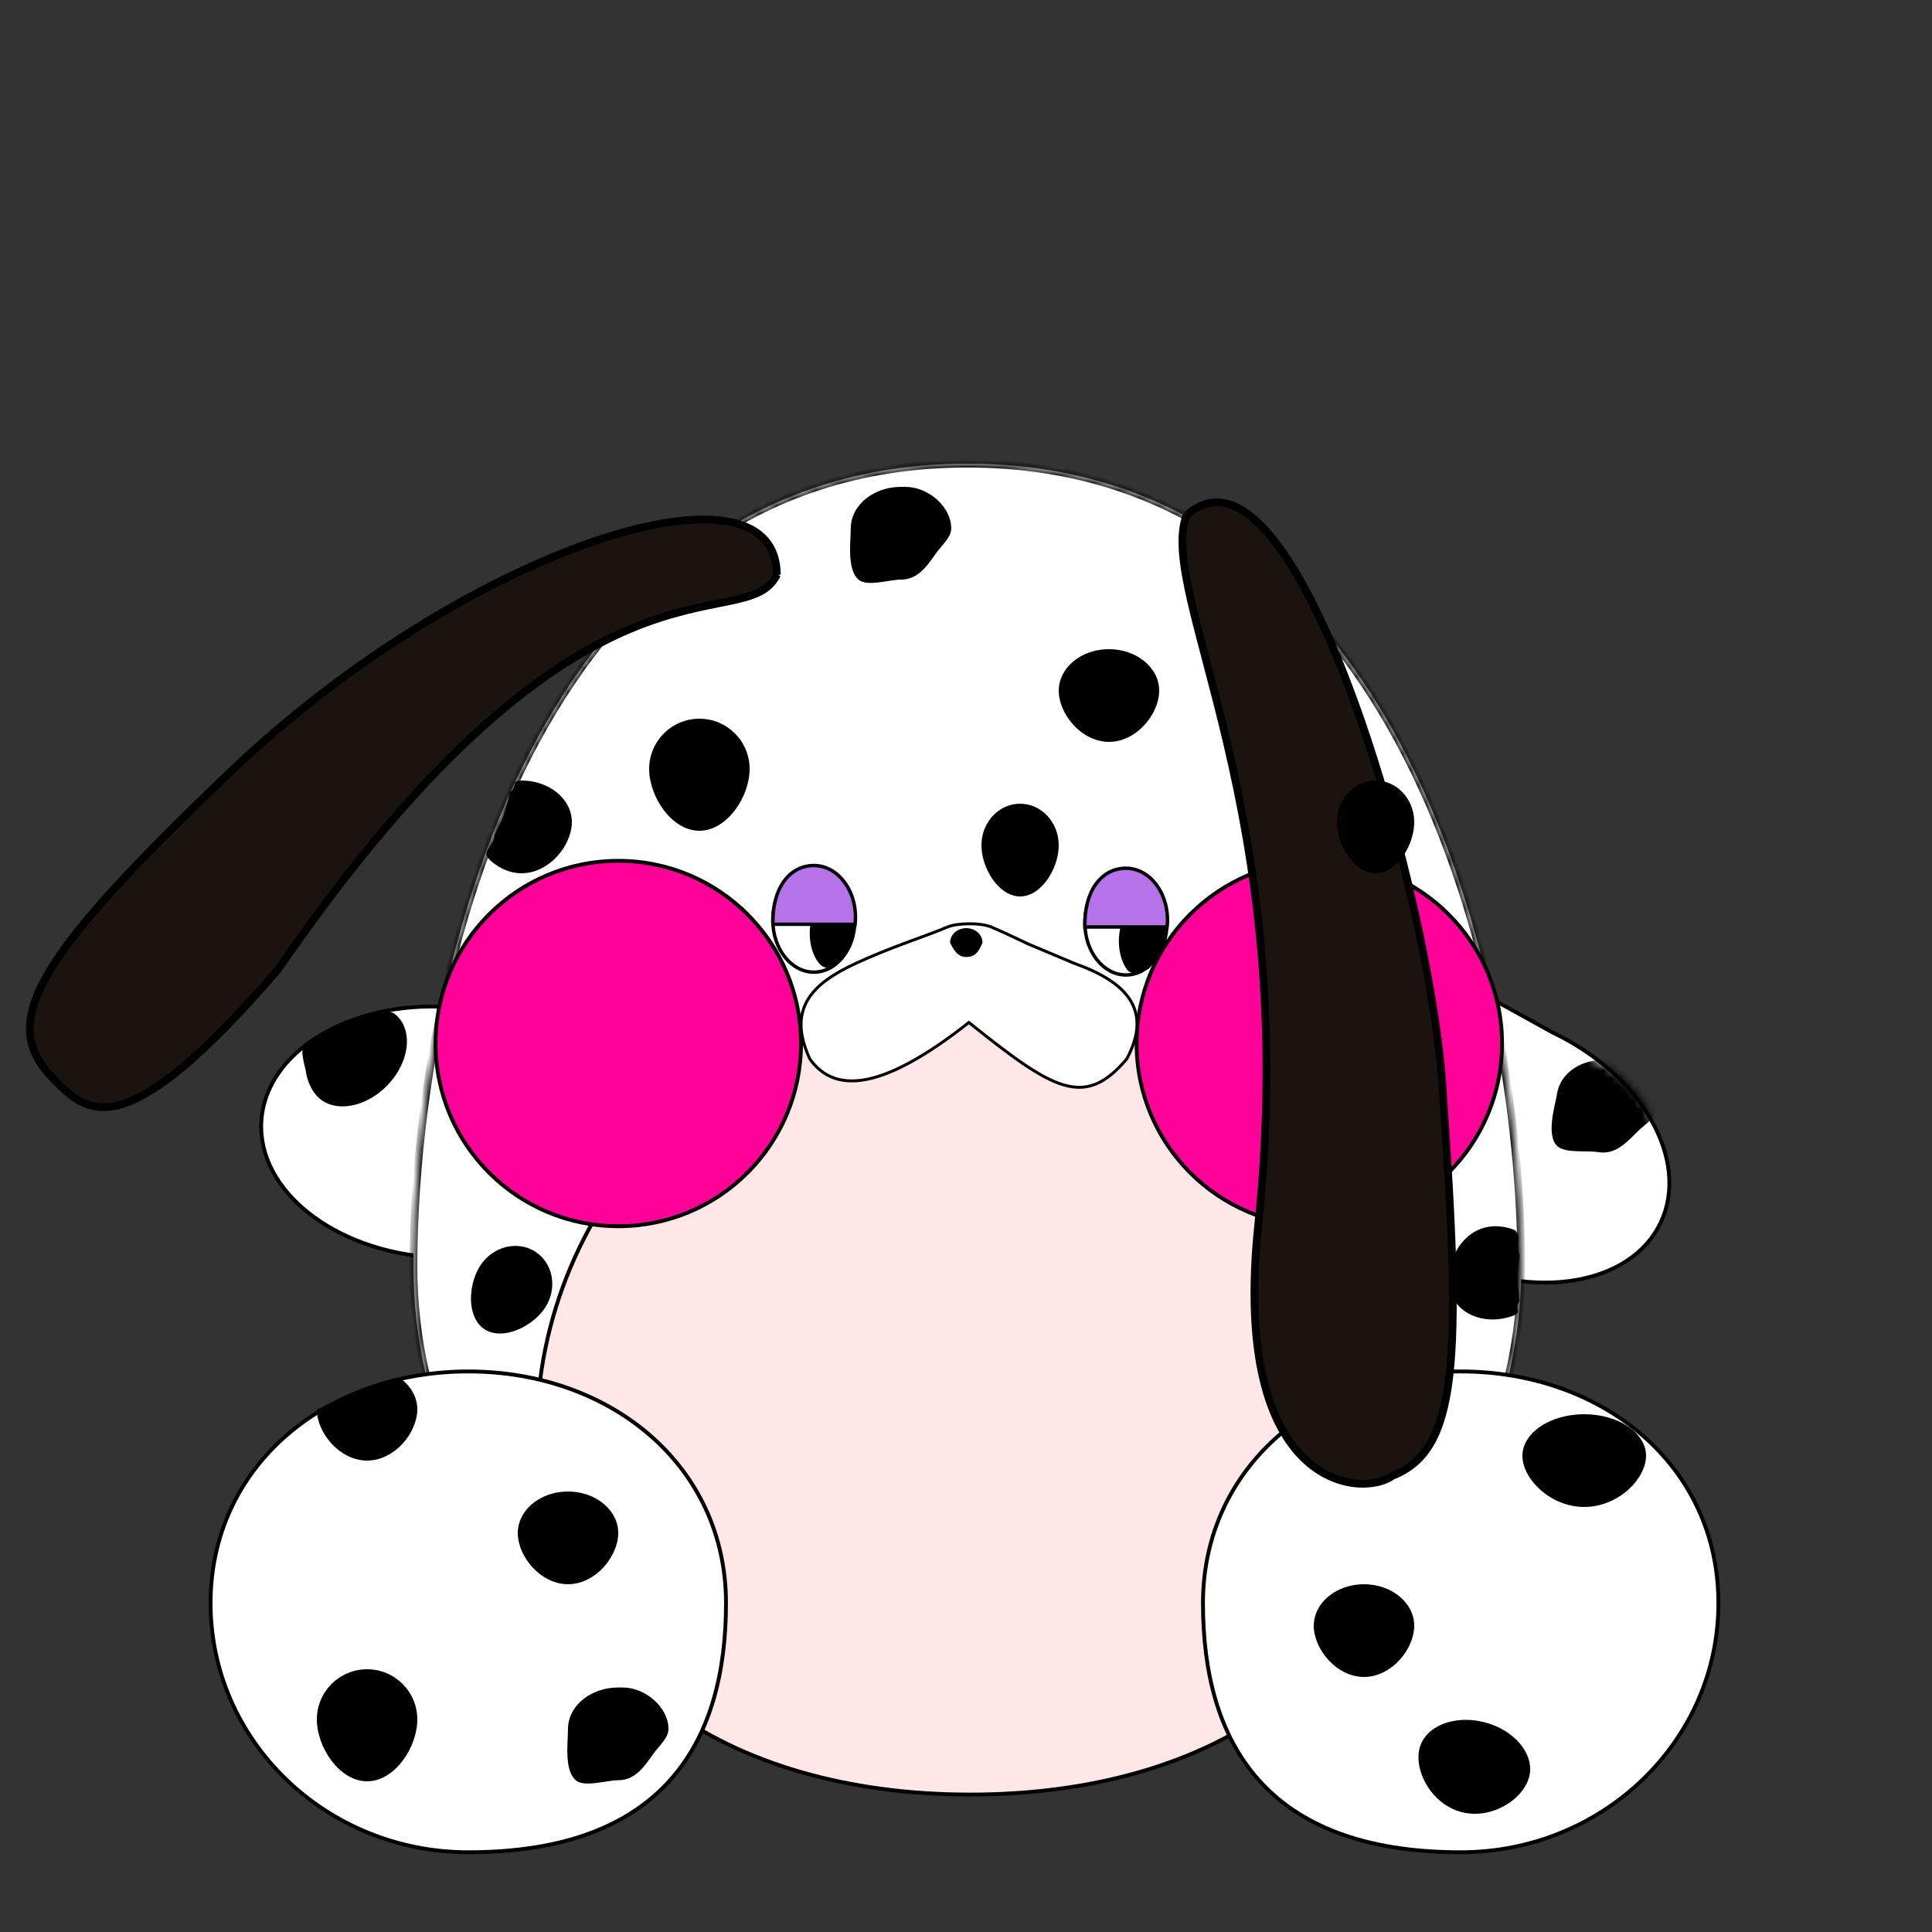
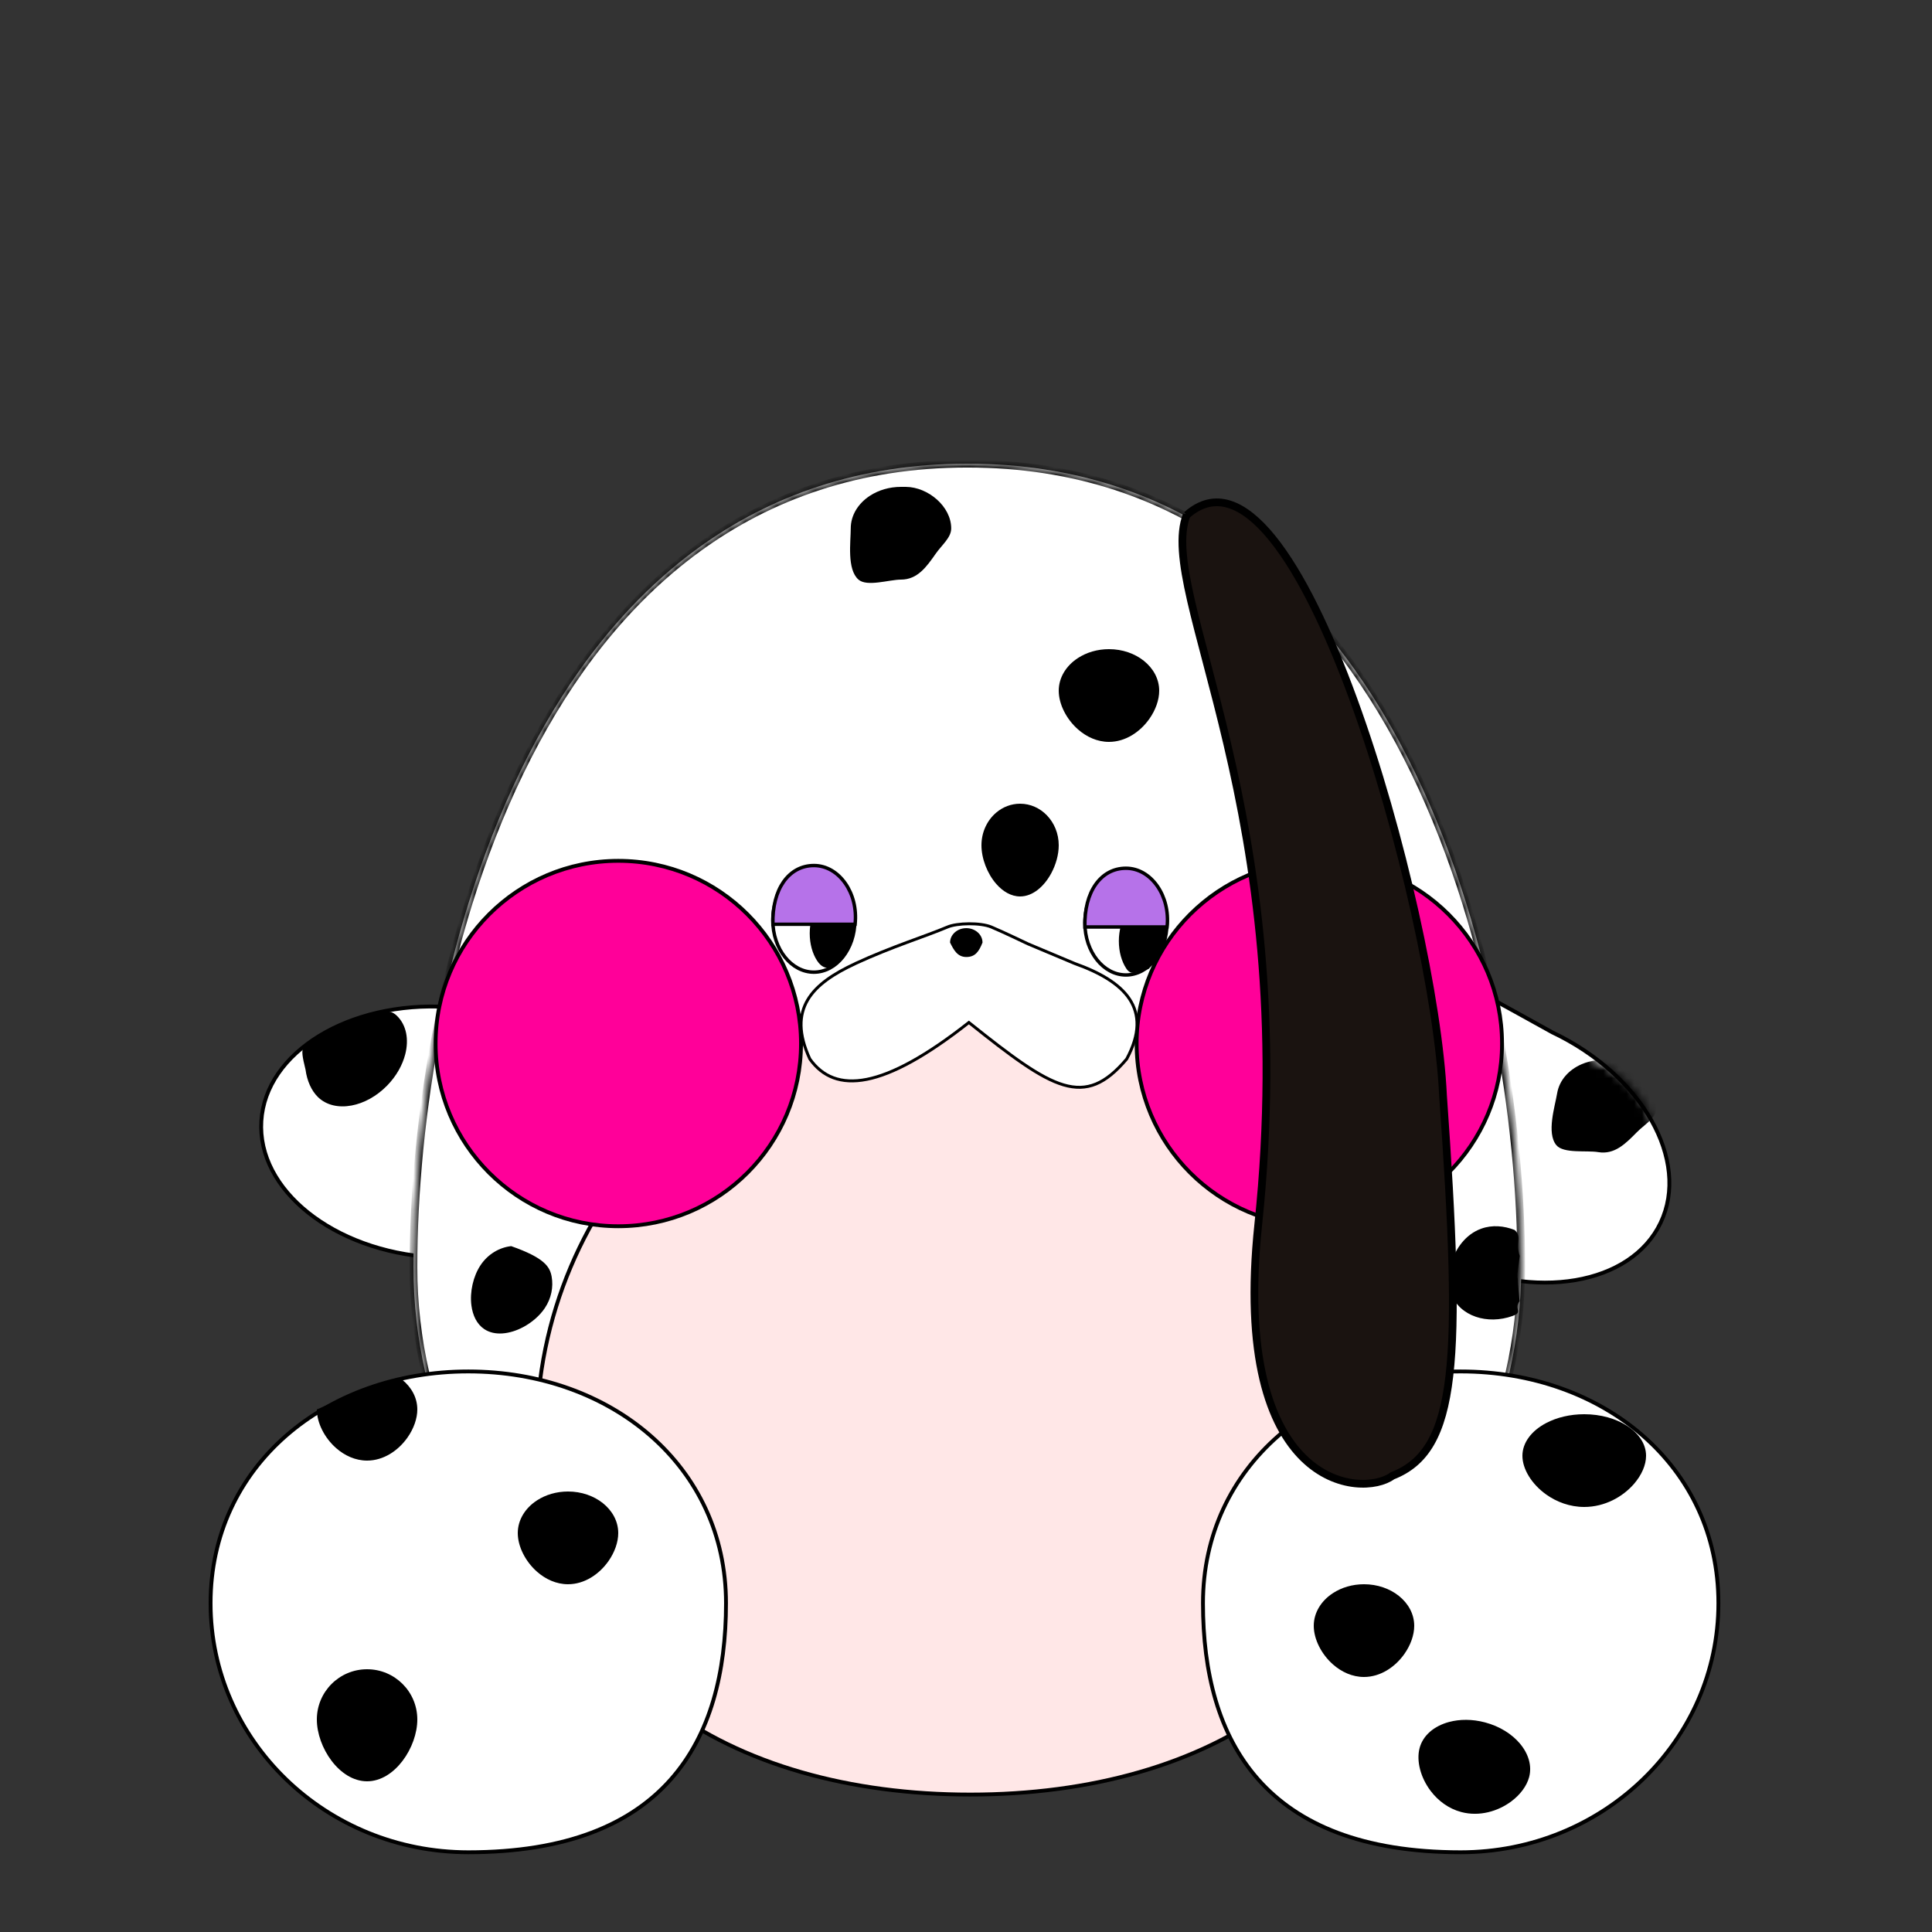
<svg xmlns="http://www.w3.org/2000/svg" fill="none" viewBox="0 0 250 250" height="250" width="250">
  <rect x="0" y="0" width="250" height="250" fill="#333333" stroke="none" />
  <g clip-path="url(#clip0_5415_12786)">
    <path stroke-width="0.498" stroke="black" fill="white" d="M58.014 130.305C64.767 130.337 72.119 130.134 77.722 131.052C80.524 131.512 82.854 132.247 84.443 133.407C86.016 134.556 86.87 136.124 86.735 138.304C86.598 140.508 85.427 143.187 83.515 145.968C81.607 148.743 78.977 151.596 75.96 154.144C69.912 159.249 62.364 163.085 55.991 162.69C49.567 162.291 43.875 160.103 39.865 156.901C35.854 153.698 33.543 149.497 33.818 145.06C34.093 140.623 36.906 136.739 41.282 134.056C45.657 131.374 51.576 129.906 57.999 130.305L58.014 130.305Z" />
    <path stroke-width="0.498" stroke="black" fill="white" d="M200.869 133.587C194.947 130.343 188.613 126.602 183.267 124.691C180.594 123.735 178.2 123.25 176.247 123.495C174.315 123.738 172.807 124.695 171.869 126.668C170.921 128.662 170.647 131.573 170.973 134.932C171.297 138.284 172.215 142.054 173.621 145.745C176.437 153.141 181.182 160.154 186.948 162.896C192.76 165.66 198.799 166.504 203.859 165.646C208.92 164.787 212.977 162.232 214.886 158.217C216.796 154.203 216.217 149.443 213.689 144.975C211.161 140.509 206.695 136.357 200.882 133.593L200.869 133.587Z" />
    <mask fill="white" id="path-3-inside-1_5415_12786">
      <path d="M125.178 60C181.365 60 196.851 126.441 196.851 163.964C196.851 201.486 162.7 231.904 125.178 231.904C87.656 231.904 53.504 201.486 53.504 163.964C53.504 126.441 68.991 60 125.178 60Z" />
    </mask>
    <path fill="white" d="M125.178 60C181.365 60 196.851 126.441 196.851 163.964C196.851 201.486 162.7 231.904 125.178 231.904C87.656 231.904 53.504 201.486 53.504 163.964C53.504 126.441 68.991 60 125.178 60Z" />
    <path mask="url(#path-3-inside-1_5415_12786)" fill="black" d="M125.178 60V59.502V60ZM196.851 163.964H197.349H196.851ZM125.178 231.904V232.402V231.904ZM53.504 163.964H53.006H53.504ZM125.178 60V60.498C153.026 60.498 170.801 76.944 181.641 98.138C192.49 119.348 196.353 145.255 196.353 163.964H196.851H197.349C197.349 145.151 193.469 119.076 182.528 97.684C171.578 76.277 153.517 59.502 125.178 59.502V60ZM196.851 163.964H196.353C196.353 201.178 162.46 231.406 125.178 231.407V231.904V232.402C162.94 232.402 197.349 201.795 197.349 163.964H196.851ZM125.178 231.904V231.407C87.895 231.407 54.002 201.178 54.002 163.964H53.504H53.006C53.006 201.795 87.415 232.402 125.178 232.402V231.904ZM53.504 163.964H54.002C54.002 145.255 57.865 119.348 68.714 98.138C79.554 76.944 97.33 60.498 125.178 60.498V60V59.502C96.839 59.502 78.777 76.277 67.828 97.684C56.886 119.076 53.007 145.151 53.006 163.964H53.504Z" />
    <path stroke-width="0.498" stroke="black" fill="#FFE7E7" d="M125.551 129.683C156.545 129.683 181.67 154.808 181.67 185.802C181.67 201.291 175.396 212.883 165.259 220.609C155.113 228.342 141.079 232.216 125.551 232.216C110.023 232.216 95.99 228.341 85.844 220.609C75.707 212.883 69.432 201.292 69.432 185.802C69.432 154.808 94.557 129.683 125.551 129.683Z" />
    <circle stroke-width="0.498" stroke="black" fill="#FF0099" r="23.642" cy="135.033" cx="80.009" />
    <circle stroke-width="0.498" stroke="black" fill="#FF0099" r="23.642" cy="135.033" cx="170.72" />
    <path stroke-width="0.498" stroke="black" fill="white" d="M60.597 177.465C79.047 177.465 93.945 189.684 93.945 207.453C93.945 216.389 91.945 224.439 86.798 230.253C81.656 236.061 73.335 239.682 60.597 239.682C42.171 239.681 27.249 225.244 27.249 207.453C27.249 189.684 42.147 177.465 60.597 177.465Z" />
    <path stroke-width="0.38" stroke="black" fill="white" d="M110.695 124.677C115.405 122.496 119.754 121.166 122.604 119.956C123.848 119.425 126.859 119.365 128.277 119.956C129.696 120.546 133.014 122.136 133.014 122.136L139.062 124.677C145.525 126.978 149.294 130.535 145.794 137.035C140.294 143.535 136.294 141.035 125.374 132.31C114.294 141.035 108.085 141.629 104.794 137.035C101.794 130.535 105.062 127.288 110.708 124.677H110.695Z" />
    <path stroke-width="0.498" stroke="black" fill="white" d="M189.013 177.465C170.563 177.465 155.664 189.684 155.664 207.453C155.664 216.389 157.665 224.439 162.811 230.253C167.953 236.061 176.274 239.682 189.013 239.682C207.438 239.681 222.36 225.244 222.36 207.453C222.36 189.684 207.462 177.465 189.013 177.465Z" />
    <path fill="black" d="M127.137 121.968C126.671 123.135 126.197 123.835 125.038 123.835C123.878 123.835 123.404 122.901 122.938 121.968C122.938 120.937 123.878 120.102 125.038 120.102C126.197 120.102 127.137 120.937 127.137 121.968Z" />
    <path stroke="black" fill="#1A1310" d="M153.554 66.654C167.932 53.96 185.611 117.752 186.728 141.783C189.172 176.231 188.651 187.669 180.175 190.969C176.295 193.872 159.199 192.792 162.82 158.433C168.455 104.95 149.584 76.779 153.554 66.631V66.654Z" />
-     <path stroke="black" fill="#1A1310" d="M100.521 74.377C100.482 57.941 59.815 71.2 29.781 99.903C4.985 123.599 -0.265 132.09 6.675 139.353C11.302 144.194 15.912 148.767 36.007 125.415C76.002 67.31 96.26 82.997 100.536 74.363L100.521 74.377Z" />
    <path stroke-width="0.444" stroke="black" fill="white" d="M105.312 112.35C108.207 112.35 110.623 115.315 110.623 119.074C110.623 122.833 108.207 125.798 105.312 125.798C102.417 125.798 100 122.833 100 119.074C100 115.315 102.417 112.35 105.312 112.35Z" />
    <path stroke-width="0.444" stroke="black" fill="black" d="M108.012 116C108.806 116 109.553 116.502 110.113 117.366C110.674 118.23 110.5 119.5 110 121C110 122.343 109.06 123.32 108.5 124.184C107.94 125.047 107.794 125 107 125C107 125 106.471 125.047 105.911 124.184C105.35 123.32 105 122.117 105 120.775C105 119.432 105.35 118.23 105.911 117.366C106.471 116.502 107.218 116 108.012 116Z" />
    <path stroke-width="0.444" stroke="black" fill="#B672E9" d="M105.324 112C106.946 112 108.394 112.887 109.386 114.311C110.355 115.701 110.869 117.58 110.647 119.6H100.012C99.953 117.312 100.467 115.432 101.389 114.113C102.335 112.77 103.689 112 105.324 112Z" />
    <path stroke-width="0.444" stroke="black" fill="white" d="M145.696 112.713C148.591 112.713 151.008 115.678 151.008 119.437C151.008 123.196 148.591 126.161 145.696 126.161C142.801 126.161 140.384 123.196 140.384 119.437C140.384 115.678 142.801 112.713 145.696 112.713Z" />
    <path stroke-width="0.444" stroke="black" fill="black" d="M148.012 117C148.806 117 149.553 117.502 150.113 118.366C150.674 119.23 151 120.5 150.5 122C150.5 123.343 149.06 124.32 148.5 125.184C147.5 125.5 147.794 125.5 147 125.5C147 125.5 146.471 126.047 145.911 125.184C145.35 124.32 145 123.117 145 121.775C145 120.432 145.35 119.23 145.911 118.366C146.471 117.502 147.218 117 148.012 117Z" />
    <path stroke-width="0.444" stroke="black" fill="#B672E9" d="M145.696 112.35C147.319 112.35 148.766 113.237 149.759 114.661C150.728 116.05 151.241 117.93 151.019 119.949H140.384C140.326 117.661 140.84 115.782 141.762 114.463C142.707 113.12 144.062 112.35 145.696 112.35Z" />
    <path fill="black" d="M54 222.5C54 226.09 51.09 230.5 47.5 230.5C43.91 230.5 41 226.09 41 222.5C41 218.91 43.91 216 47.5 216C51.09 216 54 218.91 54 222.5Z" />
-     <path fill="black" d="M97 99.5C97 103.09 94.09 107.5 90.5 107.5C86.91 107.5 84 103.09 84 99.5C84 95.91 86.91 93 90.5 93C94.09 93 97 95.91 97 99.5Z" />
    <path fill="black" d="M80 198.379C80 199.57 79.532 200.87 78.741 202C77.558 203.69 75.651 205 73.5 205C71.992 205 70.603 204.356 69.5 203.388C67.978 202.052 67 200.102 67 198.379C67 196.657 67.978 195.123 69.5 194.139C70.603 193.425 71.992 193 73.5 193C75.248 193 76.835 193.571 78.003 194.5C79.234 195.479 80 196.855 80 198.379Z" />
    <path fill="black" d="M150 89.379C150 90.57 149.533 91.87 148.741 93C147.558 94.69 145.651 96 143.5 96C141.991 96 140.603 95.356 139.5 94.388C137.978 93.052 137 91.102 137 89.379C137 87.657 137.978 86.123 139.5 85.139C140.603 84.425 141.991 84 143.5 84C145.248 84 146.835 84.571 148.003 85.5C149.234 86.479 150 87.855 150 89.379Z" />
-     <path fill="black" d="M74 106.379C74 107.57 73.532 108.87 72.741 110C71.558 111.69 69.651 113 67.5 113C65.992 113 64.603 112.356 63.5 111.388C61.978 110.052 64 109.722 64 108C65 106 65 106.5 66 102.5C67.103 101.786 65.992 101 67.5 101C69.248 101 70.835 101.571 72.003 102.5C73.234 103.479 74 104.855 74 106.379Z" />
    <path fill="black" d="M187.795 167.42C187.392 166.299 187.392 164.918 187.755 163.587C188.296 161.596 189.648 159.718 191.672 158.99C193.091 158.48 194.616 158.617 195.981 159.154C197 160 196.074 160.891 196.657 162.512C196.392 164.732 196.223 164.261 196.635 168.364C195.839 169.409 197.151 169.773 195.731 170.283C194.086 170.874 192.4 170.874 190.986 170.395C189.497 169.89 188.31 168.854 187.795 167.42Z" />
-     <path fill="black" d="M183 106.379C183 107.57 182.64 108.87 182.032 110C181.122 111.69 179.655 113 178 113C176.84 113 175.772 112.356 174.923 111.388C173.752 110.052 173 108.102 173 106.379C173 104.657 173.752 103.123 174.923 102.139C175.772 101.425 176.84 101 178 101C179.345 101 180.565 101.571 181.464 102.5C182.411 103.479 183 104.855 183 106.379Z" />
    <path fill="black" d="M183 210.379C183 211.57 182.533 212.87 181.741 214C180.558 215.69 178.651 217 176.5 217C174.991 217 173.603 216.356 172.5 215.388C170.978 214.052 170 212.102 170 210.379C170 208.657 170.978 207.123 172.5 206.139C173.603 205.425 174.991 205 176.5 205C178.248 205 179.835 205.571 181.003 206.5C182.234 207.479 183 208.855 183 210.379Z" />
    <path fill="black" d="M137 109.379C137 110.57 136.64 111.87 136.032 113C135.122 114.69 133.655 116 132 116C130.84 116 129.772 115.356 128.923 114.388C127.752 113.052 127 111.102 127 109.379C127 107.657 127.752 106.123 128.923 105.139C129.772 104.425 130.84 104 132 104C133.345 104 134.565 104.571 135.464 105.5C136.411 106.479 137 107.855 137 109.379Z" />
-     <path fill="black" d="M70.5 169.266C69.838 170.255 68.816 171.135 67.681 171.736C65.985 172.633 64.037 172.906 62.662 171.985C61.697 171.34 61.169 170.21 61.002 168.934C60.772 167.173 61.232 165.134 62.191 163.702C63.149 162.271 64.627 161.416 66.148 161.249C67.25 161.128 68.374 161.369 69.338 162.014C70.456 162.762 71.152 163.916 71.382 165.188C71.624 166.528 71.348 167.999 70.5 169.266Z" />
+     <path fill="black" d="M70.5 169.266C69.838 170.255 68.816 171.135 67.681 171.736C65.985 172.633 64.037 172.906 62.662 171.985C61.697 171.34 61.169 170.21 61.002 168.934C60.772 167.173 61.232 165.134 62.191 163.702C63.149 162.271 64.627 161.416 66.148 161.249C70.456 162.762 71.152 163.916 71.382 165.188C71.624 166.528 71.348 167.999 70.5 169.266Z" />
    <path fill="black" d="M213 188.379C213 189.57 212.425 190.87 211.451 192C209.995 193.69 207.647 195 205 195C203.143 195 201.434 194.356 200.077 193.388C198.204 192.052 197 190.102 197 188.379C197 186.657 198.204 185.123 200.077 184.139C201.434 183.425 203.143 183 205 183C207.151 183 209.104 183.571 210.542 184.5C212.057 185.479 213 186.855 213 188.379Z" />
    <path fill="black" d="M41.149 141.967C40.295 141.138 39.729 139.854 39.539 138.427C38.696 135.006 39.047 135.49 41.5 134C42.685 132.779 45.398 131.834 46.958 131.615C49.112 131.313 50.124 130.243 51.36 131.442C52.596 132.641 52.928 134.501 52.44 136.419C52.086 137.808 51.3 139.229 50.116 140.45C48.743 141.865 47.087 142.752 45.502 143.051C43.833 143.366 42.243 143.028 41.149 141.967Z" />
    <path fill="black" d="M197.87 229.954C197.565 231.105 196.723 232.226 195.571 233.09C193.848 234.382 191.433 235.098 189.088 234.477C187.443 234.041 186.094 233.017 185.139 231.763C183.821 230.033 183.254 227.865 183.695 226.2C184.136 224.535 185.595 223.335 187.506 222.823C188.892 222.451 190.514 222.441 192.159 222.877C194.065 223.381 195.65 224.392 196.686 225.627C197.777 226.929 198.26 228.48 197.87 229.954Z" />
    <path fill="black" d="M54 182.379C54 183.57 53.532 184.87 52.741 186C51.558 187.69 49.651 189 47.5 189C45.992 189 44.603 188.356 43.5 187.388C41.978 186.052 41 184.102 41 182.379C46.777 179.853 42.978 181.985 44.5 181C45.603 180.286 45.5 180.5 47.5 179.5C49.248 179.5 50 178.5 52.003 178.5C53.234 179.479 54 180.855 54 182.379Z" />
-     <path fill="black" d="M86.497 223.741C86.497 224.931 85.291 225.87 84.5 227C83.317 228.69 82.148 230.361 79.997 230.361C78.489 230.361 75.6 231.329 74.497 230.361C72.975 229.026 73.497 225.463 73.497 223.741C73.497 222.018 74.475 220.485 75.997 219.5C77.1 218.787 78.489 218.361 79.997 218.361C80.203 218.361 80.422 218.361 80.65 218.364C83.503 218.394 86.497 220.887 86.497 223.741Z" />
    <path fill="black" d="M123.086 68.379C123.086 69.57 121.881 70.508 121.089 71.639C119.906 73.328 118.737 75 116.586 75C115.078 75 112.189 75.968 111.086 75C109.565 73.665 110.086 70.102 110.086 68.379C110.086 66.657 111.065 65.123 112.586 64.139C113.689 63.425 115.078 63 116.586 63C116.792 63 117.012 63 117.239 63.002C120.092 63.033 123.086 65.526 123.086 68.379Z" />
    <mask height="28" width="28" y="136" x="187" maskUnits="userSpaceOnUse" style="mask-type:alpha" id="mask0_5415_12786">
      <ellipse fill="#D9D9D9" transform="rotate(9.551 200.9 149.611)" ry="13.5" rx="13.852" cy="149.611" cx="200.9" />
    </mask>
    <g mask="url(#mask0_5415_12786)">
      <path fill="black" d="M214.312 143.633C214.115 144.808 212.77 145.533 211.802 146.516C210.355 147.986 208.925 149.441 206.804 149.084C205.316 148.833 202.307 149.309 201.38 148.171C200.101 146.602 201.207 143.175 201.492 141.476C201.778 139.778 202.997 138.428 204.661 137.709C205.868 137.189 207.307 137 208.795 137.25C208.998 137.284 209.214 137.321 209.438 137.361C212.247 137.865 214.786 140.82 214.312 143.633Z" />
    </g>
  </g>
  <defs>
    <clipPath id="clip0_5415_12786">
      <rect fill="white" height="250" width="250" />
    </clipPath>
  </defs>
</svg>